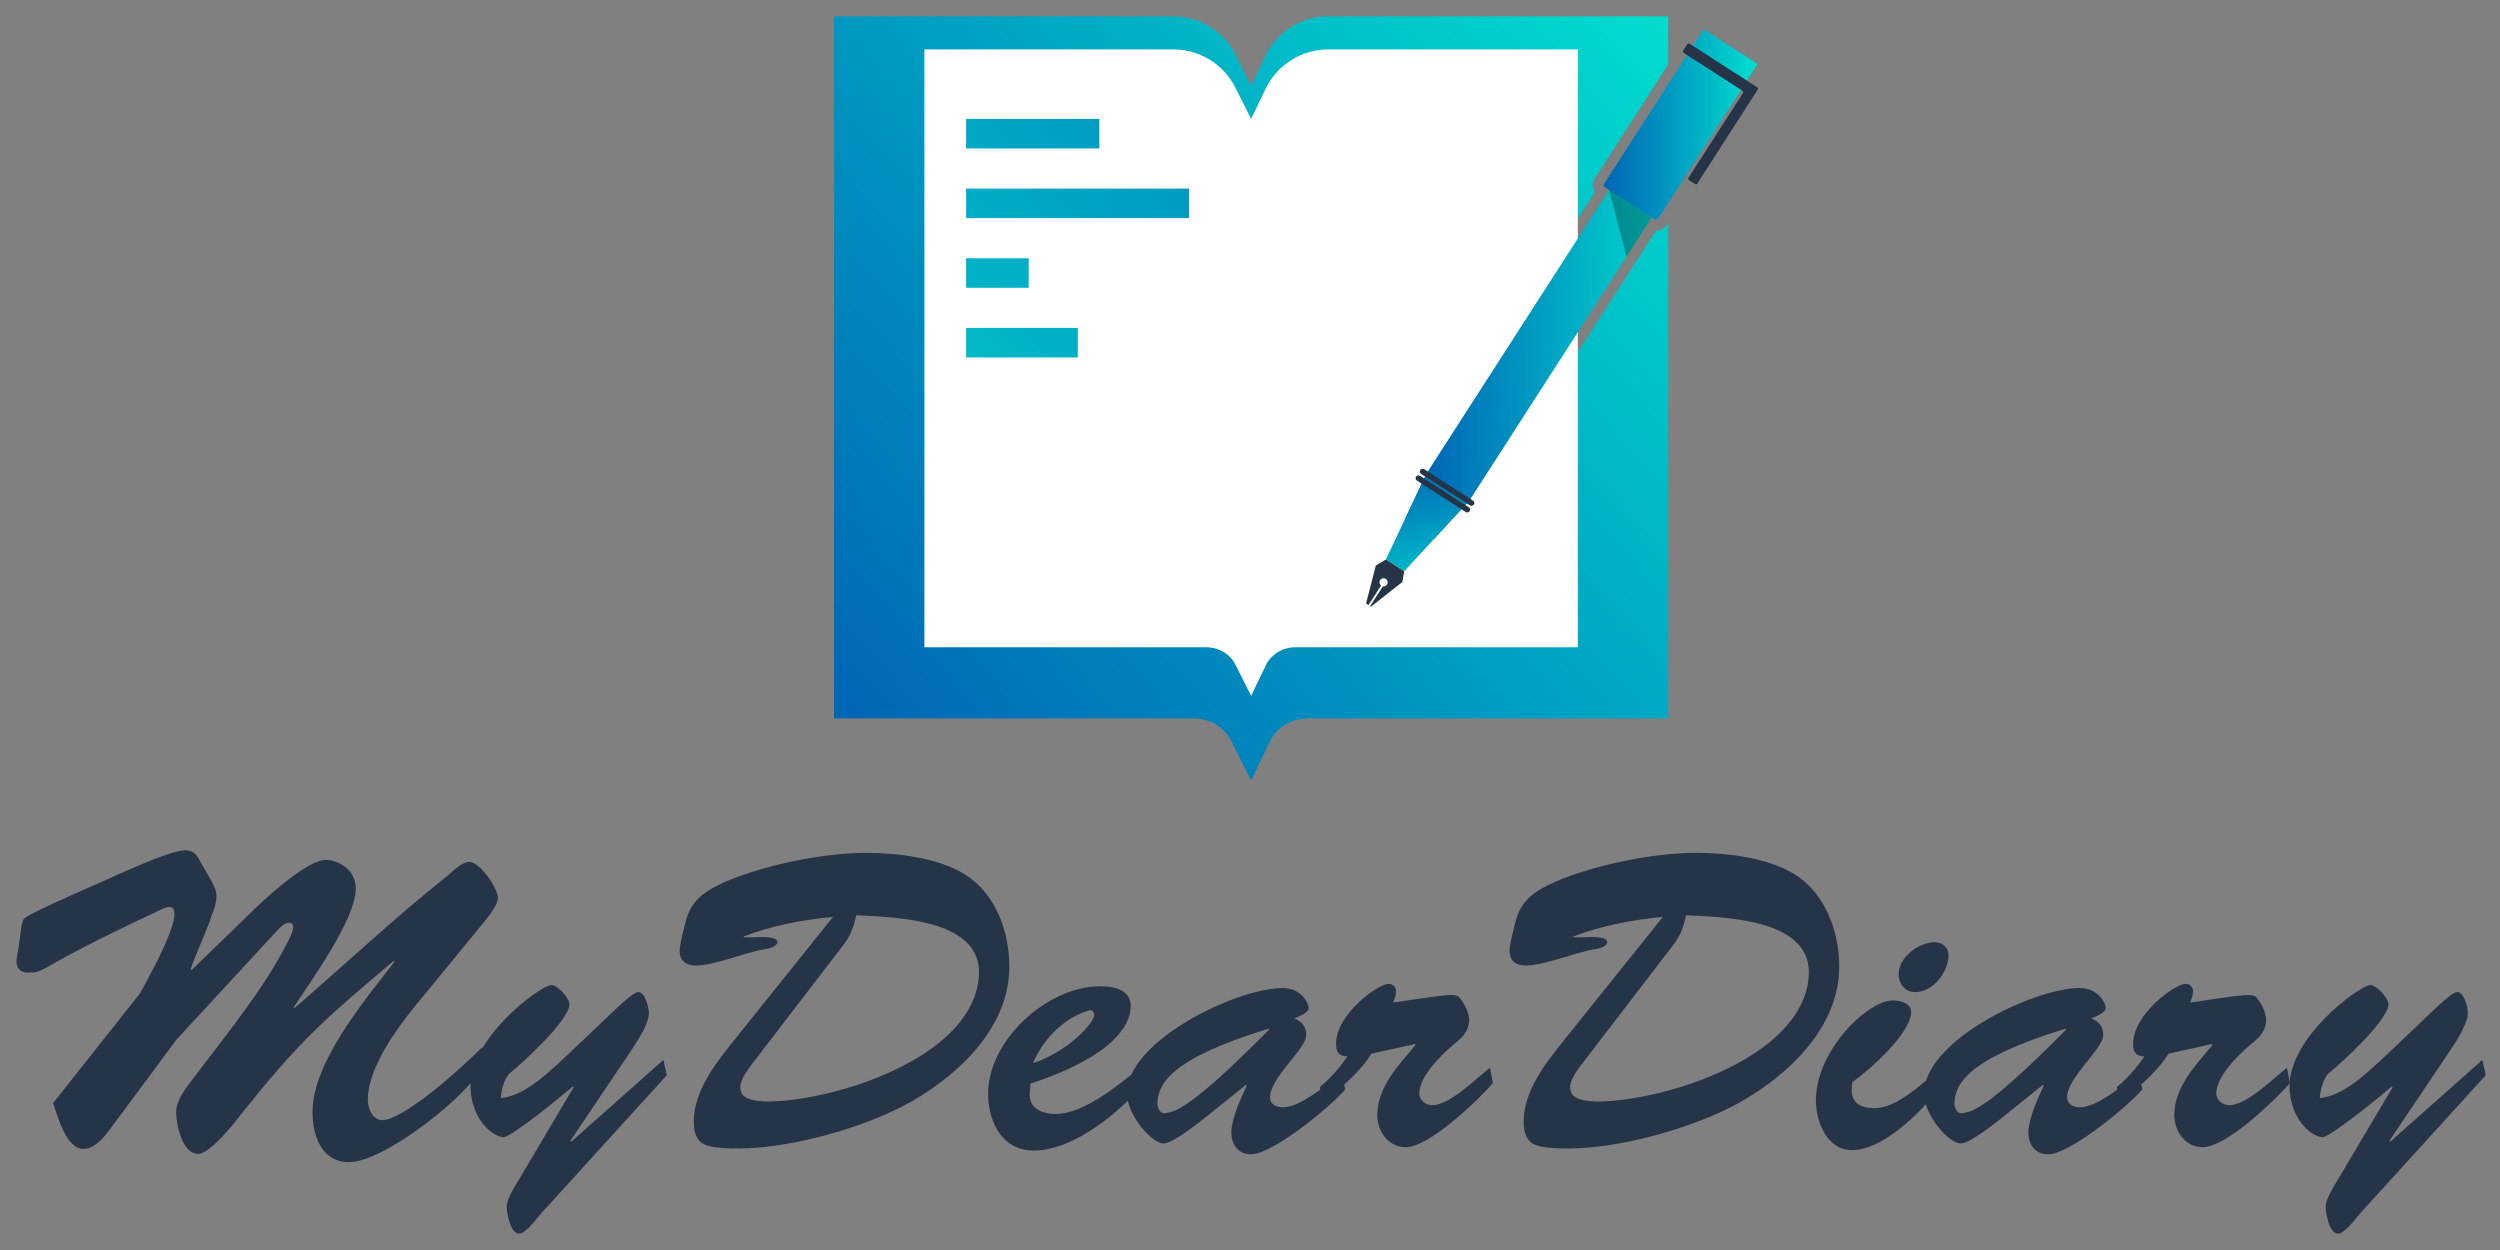
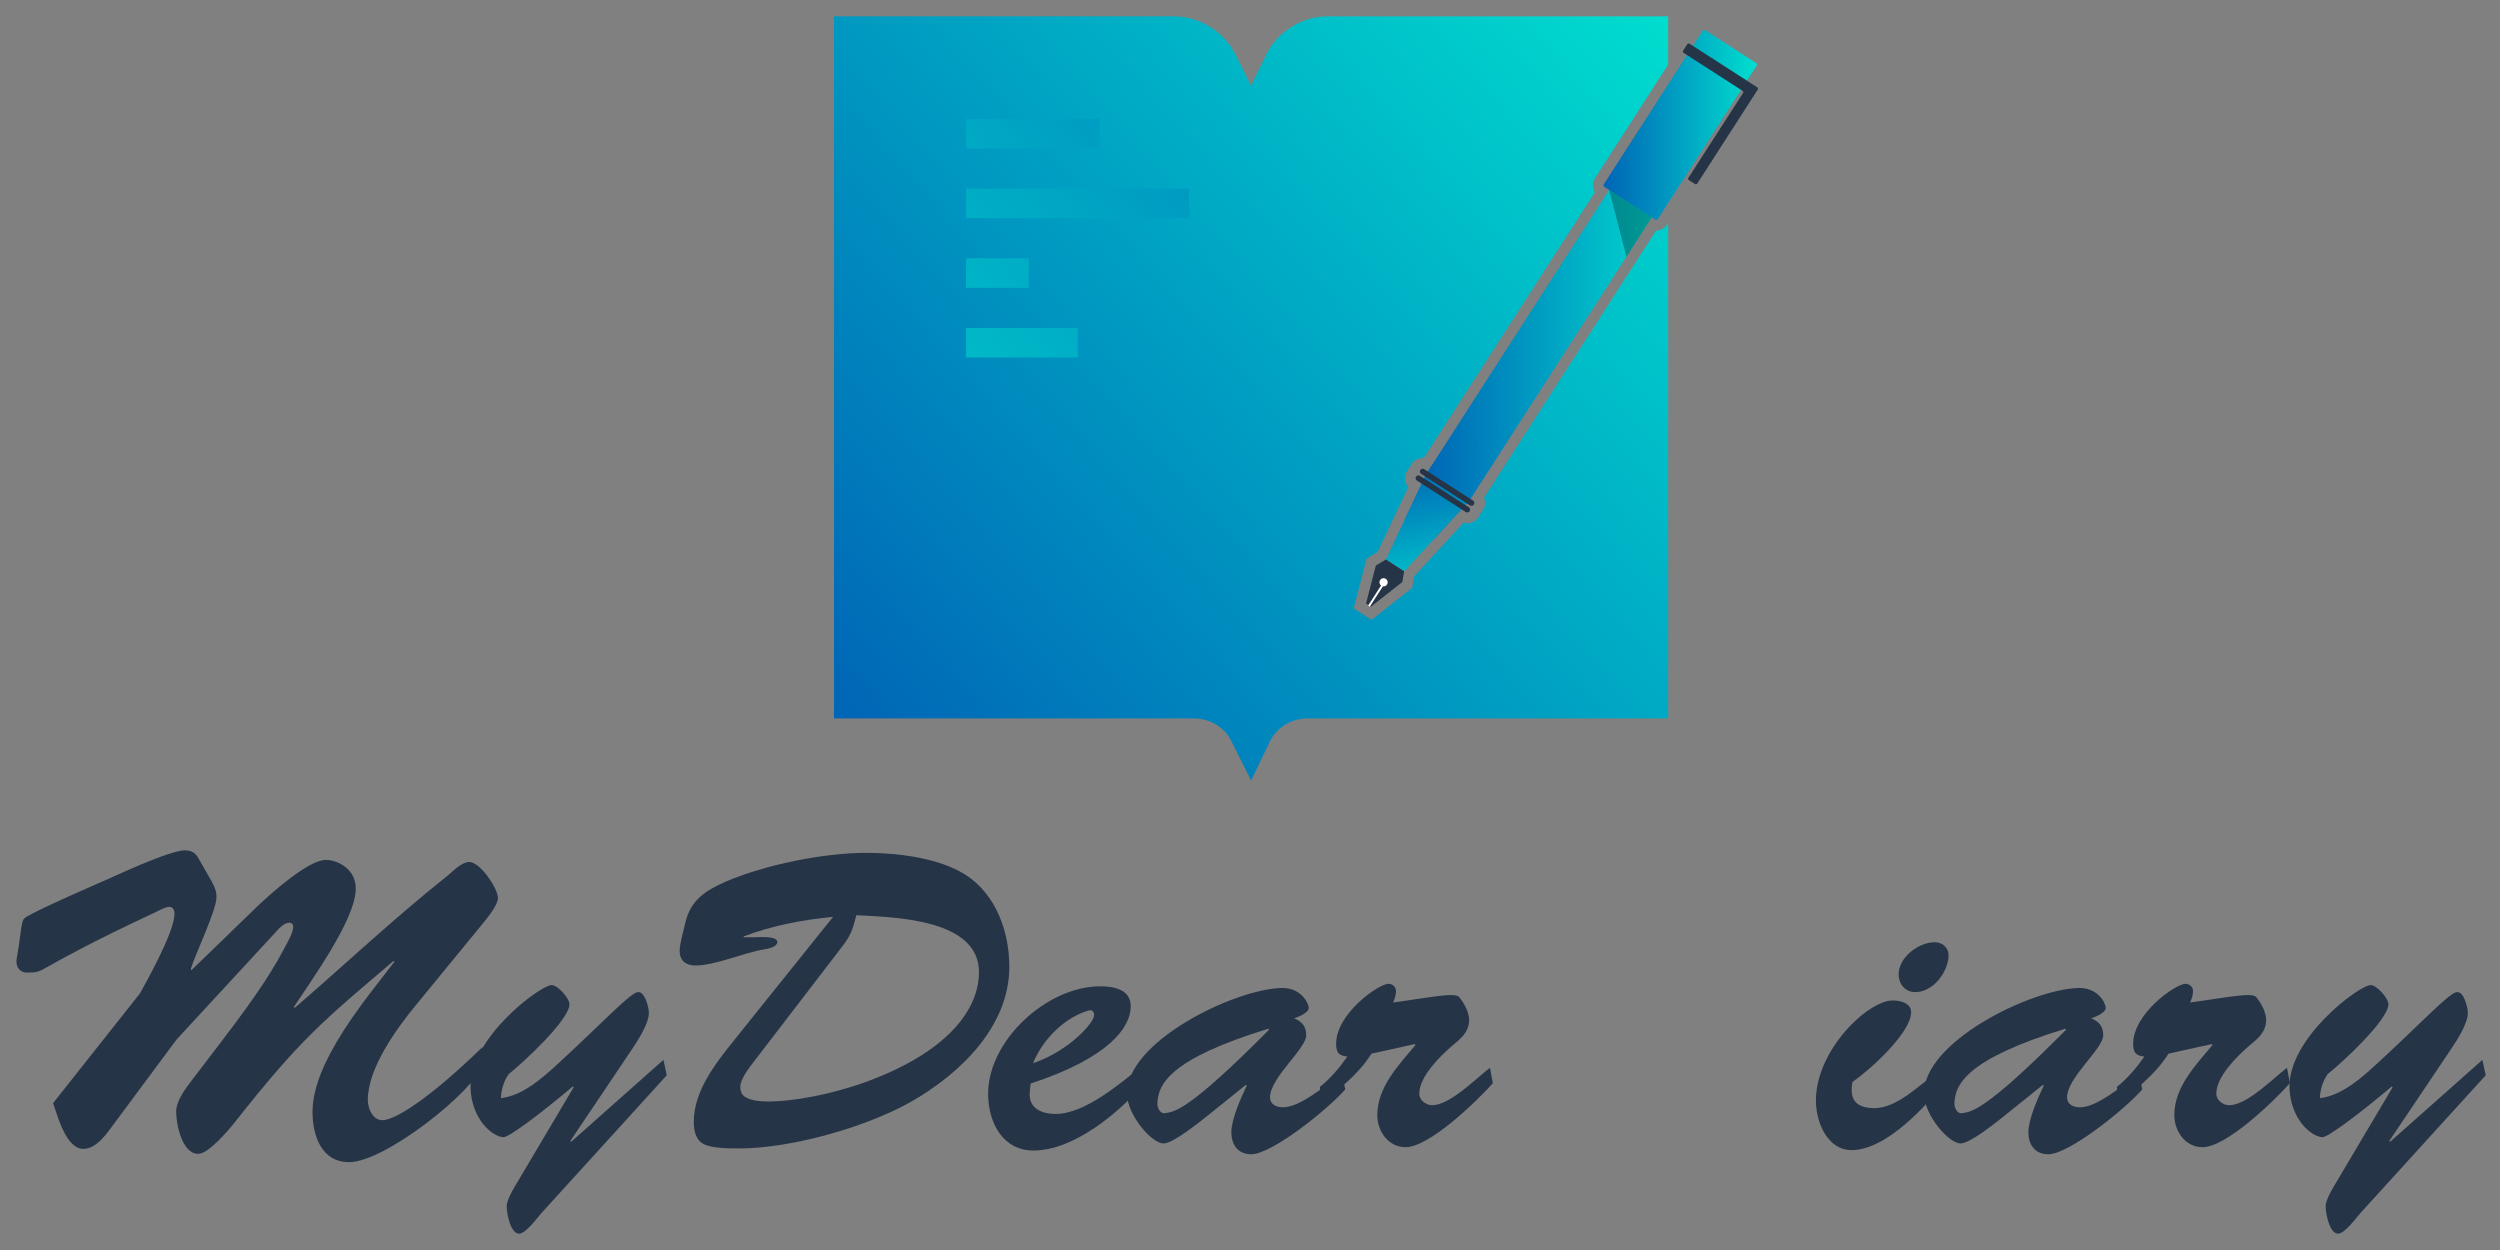
<svg xmlns="http://www.w3.org/2000/svg" xmlns:xlink="http://www.w3.org/1999/xlink" version="1.1" id="Layer_1" x="0px" y="0px" width="700px" height="350px" viewBox="0 0 700 350" enable-background="new 0 0 700 350" xml:space="preserve">
  <rect x="0" y="0" width="700" height="350" fill="#808080" stroke="none" />
  <g>
    <defs>
      <rect id="SVGID_1_" width="700" height="350" />
    </defs>
    <clipPath id="SVGID_2_">
      <use xlink:href="#SVGID_1_" overflow="visible" />
    </clipPath>
    <g clip-path="url(#SVGID_2_)">
      <defs>
        <rect id="SVGID_3_" width="700" height="350" />
      </defs>
      <clipPath id="SVGID_4_">
        <use xlink:href="#SVGID_3_" overflow="visible" />
      </clipPath>
      <path clip-path="url(#SVGID_4_)" fill="#263447" d="M61.894,291.764c10.942-14.317,14.9-20.721,18.858-28.403    c1.979-3.726,1.514-5.006,0.233-5.006c-1.397,0-2.794,1.514-3.609,2.444l-27.938,30.267L31.976,314.58    c-1.979,2.678-4.889,7.102-8.614,7.102c-4.889,0-7.218-9.196-8.497-12.806l24.329-30.731    c12.223-21.885,10.128-24.214,8.149-24.214c-0.931,0-2.678,0.932-3.609,1.397C7.879,272.091,13.468,272.324,7.53,272.324    c-1.862,0-3.376-1.514-2.794-4.308c1.164-6.286,1.085-9.755,2.017-10.803c1.047-1.396,23.244-10.966,23.244-10.966    c1.397-0.582,17.812-8.381,22.002-8.148c2.794,0.116,3.26,1.746,4.424,3.725l2.793,4.89c0.815,1.514,1.397,2.678,1.397,4.424    c0,3.841-5.936,15.947-7.217,20.255l0.233,0.232l18.509-17.927c4.307-4.074,14.202-12.805,18.975-12.921    c2.561-0.117,8.497,1.979,8.497,8.032c0,8.614-12.571,25.843-17.344,33.176l0.232,0.233c14.319-12.34,27.706-25.028,42.956-37.135    c1.513-1.28,3.841-3.725,5.936-3.725c3.143,0,8.032,7.566,8.032,10.011c0,2.328-3.608,6.402-5.005,8.148l-18.044,22.002    c-5.354,6.519-13.387,17.577-13.387,26.425c0,2.328,1.281,5.704,4.075,5.704c3.259,0,12.339-5.238,28.054-20.488l0.466,4.424    c-2.794,8.033-27.822,27.821-37.833,27.821c-7.683,0-10.244-7.334-10.244-14.085c0-13.97,14.784-31.431,22.932-42.024    l-0.232-0.232c-19.79,16.763-26.192,22.001-44.469,45.167c-1.746,2.212-7.333,8.847-10.244,8.847    c-4.539,0-6.169-8.381-6.169-11.757c0-3.26,2.794-6.752,4.656-9.196L61.894,291.764z" />
      <path clip-path="url(#SVGID_4_)" fill="#263447" d="M151.652,339.608c-1.164,1.28-4.424,5.82-6.286,5.82    c-2.445,0-3.493-5.704-3.493-7.683c0-1.863,2.212-5.472,3.143-6.984l15.599-26.309l-0.233-0.233    c-9.545,8.032-18.043,14.318-19.44,14.202c-3.259-0.232-8.847-5.122-9.196-13.736c-0.466-13.969,19.44-28.753,22.699-28.869    c1.747,0,5.006,3.725,5.006,5.354c0,4.425-13.154,16.531-16.995,19.558c-1.397,1.979-2.096,4.308-2.212,6.752    c6.169-0.698,11.757-5.704,16.646-10.244c11.991-11.059,19.441-19.091,21.652-19.44c1.979-0.349,3.143,4.19,3.143,5.82    c0,3.027-3.143,7.8-4.772,10.244l-17.229,25.61l0.233,0.232l25.843-22.933l0.931,4.308L151.652,339.608z" />
      <path clip-path="url(#SVGID_4_)" fill="#263447" d="M233.256,256.725c-8.499,0.815-17.113,2.445-25.028,5.472v0.232h3.142    c0.582,0,6.286-0.466,6.286,1.281c0,1.396-2.561,1.979-3.608,2.095c-5.704,0.932-13.853,4.54-19.324,4.54    c-2.678,0-4.424-1.396-4.424-4.074c0-1.979,1.164-6.054,1.63-8.032c1.513-6.17,5.355-8.73,11.059-11.292    c11.059-4.772,27.473-8.148,39.579-8.148c8.731,0,20.372,1.397,27.822,6.17c8.498,5.471,12.224,15.948,12.224,25.727    c0,16.763-13.854,30.033-27.59,37.833c-12.572,7.101-33.526,13.037-48.077,13.037c-2.677,0-7.683,0-10.012-1.28    c-2.211-1.164-2.677-3.958-2.677-6.17c0-8.614,6.053-16.297,11.176-22.699L233.256,256.725z M210.206,298.399    c-3.608,4.772-3.143,6.402-2.444,7.916c0.466,0.698,1.862,1.979,6.635,2.096c8.032,0.116,18.626-2.212,26.774-5.006    c24.447-8.614,32.945-20.954,32.945-31.198c0-15.017-23.865-15.365-34.341-15.947c-0.932,3.725-1.514,5.587-3.842,8.614    L210.206,298.399z" />
      <path clip-path="url(#SVGID_4_)" fill="#263447" d="M320.798,302.939c-7.101,8.265-19.906,19.208-31.43,19.208    c-8.498,0-12.456-7.567-12.69-15.25c-0.464-15.25,16.414-30.849,31.547-30.732c3.726,0,8.382,0.932,8.382,5.588    c0,5.704-5.704,14.318-28.055,21.652l-0.232,2.561c-0.35,4.424,3.492,5.938,7.217,5.938c8.265,0,18.044-8.498,24.214-13.388    L320.798,302.939z M306.363,284.197c0-0.813-0.582-1.513-1.396-1.28c-5.821,1.514-12.573,7.101-15.716,14.784    C299.495,294.209,306.479,286.177,306.363,284.197" />
      <path clip-path="url(#SVGID_4_)" fill="#263447" d="M338.145,312.368c-2.212,1.746-9.662,7.8-12.339,7.8    c-3.26,0-10.012-7.683-10.244-13.736c-0.466-14.551,29.801-29.451,43.304-29.801c5.355-0.116,7.565,4.189,7.565,5.588    c0,1.396-3.025,2.562-4.074,2.91c2.213,0.932,3.377,2.212,3.377,4.772c0,3.726-10.127,11.874-10.127,17.346    c0,1.979,1.746,2.793,3.608,2.793c4.888,0,11.524-5.937,16.53-9.313l0.931,4.308c-5.005,5.704-20.605,18.159-26.309,18.159    c-3.841,0-5.587-2.794-5.587-6.169c0-3.726,2.794-9.896,4.306-13.037l-0.232-0.234L338.145,312.368z M324.06,309.342    c0.116,0.582,0.582,2.678,2.328,2.328c2.328-0.466,5.937-0.116,28.986-23.398l-0.231-0.232    C327.435,296.537,324.06,303.638,324.06,309.342" />
      <path clip-path="url(#SVGID_4_)" fill="#263447" d="M384.013,295.023c-4.074,6.402-8.963,9.43-13.969,14.435l-0.466-5.122    c3.026-2.444,5.472-5.354,7.683-8.497c-2.444-0.233-3.144-1.164-3.144-3.609c0-8.381,11.874-16.763,14.669-16.763    c1.163,0,2.095,0.932,2.095,1.979c0,1.164-0.349,2.211-0.814,3.259c10.942-1.513,17.345-2.911,18.508-1.513    c1.747,2.211,2.563,4.074,2.795,6.169c0,3.609-2.212,5.355-4.89,7.567c-3.375,2.91-9.079,8.614-9.079,13.271    c0,1.862,1.862,3.259,3.608,3.259c5.006,0,12.339-7.566,16.181-10.477l0.815,4.308c-4.424,5.005-17.812,17.927-24.446,17.927    c-4.89,0-7.916-4.54-7.916-8.964c0-7.916,6.054-14.085,10.71-19.673l-0.233-0.232L384.013,295.023z" />
-       <path clip-path="url(#SVGID_4_)" fill="#263447" d="M465.618,256.725c-8.498,0.815-17.112,2.445-25.028,5.472v0.232h3.144    c0.582,0,6.286-0.466,6.286,1.281c0,1.396-2.562,1.979-3.609,2.095c-5.704,0.932-13.853,4.54-19.323,4.54    c-2.678,0-4.424-1.396-4.424-4.074c0-1.979,1.164-6.054,1.63-8.032c1.513-6.17,5.354-8.73,11.059-11.292    c11.059-4.772,27.473-8.148,39.579-8.148c8.73,0,20.372,1.397,27.822,6.17c8.498,5.471,12.223,15.948,12.223,25.727    c0,16.763-13.853,30.033-27.589,37.833c-12.572,7.101-33.526,13.037-48.077,13.037c-2.678,0-7.683,0-10.012-1.28    c-2.211-1.164-2.677-3.958-2.677-6.17c0-8.614,6.052-16.297,11.175-22.699L465.618,256.725z M442.569,298.399    c-3.609,4.772-3.144,6.402-2.445,7.916c0.466,0.698,1.863,1.979,6.636,2.096c8.032,0.116,18.626-2.212,26.774-5.006    c24.445-8.614,32.943-20.954,32.943-31.198c0-15.017-23.863-15.365-34.341-15.947c-0.931,3.725-1.513,5.587-3.841,8.614    L442.569,298.399z" />
      <path clip-path="url(#SVGID_4_)" fill="#263447" d="M542.801,305.151c-5.238,6.402-15.482,16.879-24.329,16.879    c-6.868,0-10.013-7.916-10.013-13.853c0-14.201,14.553-28.055,21.537-28.055c1.979,0,5.122,0.698,5.122,3.26    c0,5.82-11.524,16.181-16.414,19.557c-0.931,4.772,0.815,7.334,6.17,7.334c6.17,0,12.223-6.17,16.879-9.546L542.801,305.151z     M531.626,272.789c0-4.771,5.588-8.963,10.127-8.963c2.096,0,3.842,1.513,3.842,3.609c0,4.655-4.307,10.359-9.313,10.359    C533.488,277.795,531.626,275.583,531.626,272.789" />
      <path clip-path="url(#SVGID_4_)" fill="#263447" d="M561.312,312.368c-2.212,1.746-9.662,7.8-12.339,7.8    c-3.26,0-10.012-7.683-10.244-13.736c-0.466-14.551,29.801-29.451,43.304-29.801c5.355-0.116,7.566,4.189,7.566,5.588    c0,1.396-3.026,2.562-4.074,2.91c2.212,0.932,3.376,2.212,3.376,4.772c0,3.726-10.127,11.874-10.127,17.346    c0,1.979,1.746,2.793,3.608,2.793c4.889,0,11.524-5.937,16.53-9.313l0.931,4.308c-5.005,5.704-20.604,18.159-26.309,18.159    c-3.841,0-5.587-2.794-5.587-6.169c0-3.726,2.794-9.896,4.307-13.037l-0.232-0.234L561.312,312.368z M547.227,309.342    c0.116,0.582,0.582,2.678,2.328,2.328c2.328-0.466,5.937-0.116,28.985-23.398l-0.232-0.232    C550.602,296.537,547.227,303.638,547.227,309.342" />
      <path clip-path="url(#SVGID_4_)" fill="#263447" d="M607.18,295.023c-4.074,6.402-8.963,9.43-13.969,14.435l-0.467-5.122    c3.027-2.444,5.473-5.354,7.684-8.497c-2.444-0.233-3.143-1.164-3.143-3.609c0-8.381,11.873-16.763,14.668-16.763    c1.163,0,2.095,0.932,2.095,1.979c0,1.164-0.349,2.211-0.814,3.259c10.942-1.513,17.345-2.911,18.508-1.513    c1.747,2.211,2.563,4.074,2.794,6.169c0,3.609-2.211,5.355-4.889,7.567c-3.375,2.91-9.079,8.614-9.079,13.271    c0,1.862,1.862,3.259,3.608,3.259c5.006,0,12.339-7.566,16.181-10.477l0.815,4.308c-4.424,5.005-17.812,17.927-24.446,17.927    c-4.89,0-7.916-4.54-7.916-8.964c0-7.916,6.054-14.085,10.71-19.673l-0.234-0.232L607.18,295.023z" />
      <path clip-path="url(#SVGID_4_)" fill="#263447" d="M660.961,339.608c-1.164,1.28-4.423,5.82-6.286,5.82    c-2.444,0-3.492-5.704-3.492-7.683c0-1.863,2.212-5.472,3.144-6.984l15.599-26.309l-0.233-0.233    c-9.545,8.032-18.044,14.318-19.439,14.202c-3.26-0.232-8.848-5.122-9.196-13.736c-0.466-13.969,19.439-28.753,22.699-28.869    c1.746,0,5.006,3.725,5.006,5.354c0,4.425-13.154,16.531-16.996,19.558c-1.396,1.979-2.095,4.308-2.212,6.752    c6.17-0.698,11.758-5.704,16.646-10.244c11.99-11.059,19.44-19.091,21.652-19.44c1.979-0.349,3.144,4.19,3.144,5.82    c0,3.027-3.144,7.8-4.773,10.244l-17.229,25.61l0.233,0.232l25.842-22.933l0.932,4.308L660.961,339.608z" />
    </g>
    <g clip-path="url(#SVGID_2_)">
      <defs>
        <path id="SVGID_5_" d="M371.91,4.57c-7.469,0-14.311,4.28-17.54,11.02l-4.061,8.45l-4.359-8.709     C342.66,8.74,335.92,4.57,328.54,4.57h-95.02v196.59h100.71c4.36,0,8.52,2.3,10.47,6.21c0.02,0.02,0.02,0.04,0.04,0.08     l5.569,11.09l5.19-10.78c0.04-0.099,0.1-0.2,0.139-0.29c1.961-3.96,6.131-6.31,10.552-6.31H467.09V62.38l-0.35,0.54     c-0.66,1.03-1.78,1.641-3,1.641h-0.049L457.93,73.5l-42.41,65.859c0.091,0.221,0.159,0.441,0.212,0.681     c0.219,0.99,0.027,2-0.521,2.86c-0.21,0.32-0.45,0.6-0.74,0.84c-0.1,0.35-0.25,0.7-0.46,1.02c-0.7,1.09-1.89,1.73-3.18,1.73     c-0.35,0-0.69-0.039-1.021-0.14l-13.829,15l-0.37,2.13l-0.2,1.13l-0.91,0.71l-8.781,6.91l-1.688,1.32l-1.79-1.16l-1.37-0.88     l-1.821-1.18l0.54-2.089l2.741-10.641l0.309-1.2l1.053-0.63l2.027-1.209l4.881-10.311l3.71-7.85c-0.421-0.48-0.72-1.06-0.859-1.7     c-0.209-0.99-0.03-2,0.53-2.86c0.198-0.32,0.449-0.599,0.729-0.84c0.099-0.35,0.259-0.7,0.46-1.02c0.7-1.09,1.889-1.73,3.18-1.73     c0.101,0,0.19,0,0.29,0.01l47.94-74.45c-0.24-0.36-0.4-0.761-0.499-1.19c-0.201-0.93-0.031-1.89,0.489-2.69l20.52-31.86V4.57     H371.91z" />
      </defs>
      <clipPath id="SVGID_6_">
        <use xlink:href="#SVGID_5_" overflow="visible" />
      </clipPath>
      <linearGradient id="SVGID_7_" gradientUnits="userSpaceOnUse" x1="0" y1="349.978" x2="1" y2="349.978" gradientTransform="matrix(234.096 -204.993 -204.993 -234.096 71982.219 82137.789)">
        <stop offset="0" style="stop-color:#0064B6" />
        <stop offset="1" style="stop-color:#00DFCF" />
      </linearGradient>
      <polygon clip-path="url(#SVGID_6_)" fill="url(#SVGID_7_)" points="127.471,97.435 365.719,-111.193 573.139,125.675     334.891,334.304   " />
    </g>
    <g clip-path="url(#SVGID_2_)">
      <defs>
-         <rect id="SVGID_8_" width="700" height="350" />
-       </defs>
+         </defs>
      <clipPath id="SVGID_9_">
        <use xlink:href="#SVGID_8_" overflow="visible" />
      </clipPath>
      <path clip-path="url(#SVGID_9_)" fill="#FFFFFF" d="M328.551,13.836c7.376,0,14.111,4.165,17.401,10.764l4.36,8.7l4.068-8.447    c3.23-6.735,10.063-11.017,17.537-11.017h69.877v161.553v5.84h-79.048c-3.454,0-6.721,1.855-8.255,4.949    c-0.038,0.075-0.075,0.151-0.111,0.228l-4.068,8.448l-4.36-8.7c-0.01-0.021-0.02-0.04-0.029-0.06    c-1.527-3.059-4.786-4.865-8.204-4.865H258.83v-5.84V13.836H328.551z" />
    </g>
    <g clip-path="url(#SVGID_2_)">
      <defs>
        <rect id="SVGID_10_" x="270.508" y="33.3" width="37.306" height="8.273" />
      </defs>
      <clipPath id="SVGID_11_">
        <use xlink:href="#SVGID_10_" overflow="visible" />
      </clipPath>
      <linearGradient id="SVGID_12_" gradientUnits="userSpaceOnUse" x1="0" y1="350" x2="1" y2="350" gradientTransform="matrix(234.097 -204.993 -204.993 -234.097 71923.266 82070.57)">
        <stop offset="0" style="stop-color:#00DFCF" />
        <stop offset="1" style="stop-color:#0064B6" />
      </linearGradient>
      <polygon clip-path="url(#SVGID_11_)" fill="url(#SVGID_12_)" points="266.408,36.891 291.623,14.81 311.914,37.982     286.699,60.063   " />
    </g>
    <g clip-path="url(#SVGID_2_)">
      <defs>
        <rect id="SVGID_13_" x="270.508" y="52.805" width="62.407" height="8.273" />
      </defs>
      <clipPath id="SVGID_14_">
        <use xlink:href="#SVGID_13_" overflow="visible" />
      </clipPath>
      <linearGradient id="SVGID_15_" gradientUnits="userSpaceOnUse" x1="0" y1="350.001" x2="1" y2="350.001" gradientTransform="matrix(234.097 -204.993 -204.993 -234.097 71938.383 82087.82)">
        <stop offset="0" style="stop-color:#00DFCF" />
        <stop offset="1" style="stop-color:#0064B6" />
      </linearGradient>
      <polygon clip-path="url(#SVGID_14_)" fill="url(#SVGID_15_)" points="266.408,56.396 305.83,21.875 337.015,57.487     297.593,92.009   " />
    </g>
    <g clip-path="url(#SVGID_2_)">
      <defs>
        <rect id="SVGID_16_" x="270.508" y="72.309" width="17.518" height="8.273" />
      </defs>
      <clipPath id="SVGID_17_">
        <use xlink:href="#SVGID_16_" overflow="visible" />
      </clipPath>
      <linearGradient id="SVGID_18_" gradientUnits="userSpaceOnUse" x1="0" y1="350" x2="1" y2="350" gradientTransform="matrix(234.097 -204.993 -204.993 -234.097 71938.305 82087.57)">
        <stop offset="0" style="stop-color:#00DFCF" />
        <stop offset="1" style="stop-color:#0064B6" />
      </linearGradient>
      <polygon clip-path="url(#SVGID_17_)" fill="url(#SVGID_18_)" points="266.408,75.899 280.423,63.626 292.126,76.991     278.111,89.264   " />
    </g>
    <g clip-path="url(#SVGID_2_)">
      <defs>
        <rect id="SVGID_19_" x="270.508" y="91.814" width="31.264" height="8.273" />
      </defs>
      <clipPath id="SVGID_20_">
        <use xlink:href="#SVGID_19_" overflow="visible" />
      </clipPath>
      <linearGradient id="SVGID_21_" gradientUnits="userSpaceOnUse" x1="0" y1="350" x2="1" y2="350" gradientTransform="matrix(234.097 -204.993 -204.993 -234.097 71950.953 82102.07)">
        <stop offset="0" style="stop-color:#00DFCF" />
        <stop offset="1" style="stop-color:#0064B6" />
      </linearGradient>
      <polygon clip-path="url(#SVGID_20_)" fill="url(#SVGID_21_)" points="266.408,95.405 288.203,76.319 305.872,96.497     284.077,115.582   " />
    </g>
    <g clip-path="url(#SVGID_2_)">
      <defs>
        <polygon id="SVGID_22_" points="399.481,132.485 393.307,145.532 401.575,150.855 411.466,140.11 469.088,50.63 457.145,42.94         " />
      </defs>
      <clipPath id="SVGID_23_">
        <use xlink:href="#SVGID_22_" overflow="visible" />
      </clipPath>
      <linearGradient id="SVGID_24_" gradientUnits="userSpaceOnUse" x1="0" y1="350" x2="1" y2="350" gradientTransform="matrix(72 -0.833 -0.833 -72 689.167 25297.25)">
        <stop offset="0" style="stop-color:#0064B6" />
        <stop offset="1" style="stop-color:#00DFCF" />
      </linearGradient>
      <polygon clip-path="url(#SVGID_23_)" fill="url(#SVGID_24_)" points="392.059,42.955 469.078,42.063 470.337,150.84     393.317,151.732   " />
    </g>
    <g clip-path="url(#SVGID_2_)">
      <defs>
        <path id="SVGID_25_" d="M476.714,8.664l-27.622,42.893c-0.169,0.263-0.093,0.613,0.17,0.782l14.178,9.13     c0.263,0.169,0.612,0.093,0.781-0.17l27.621-42.893c0.17-0.263,0.093-0.612-0.169-0.782l-14.178-9.129     c-0.095-0.061-0.201-0.09-0.305-0.09C477.004,8.405,476.822,8.496,476.714,8.664" />
      </defs>
      <clipPath id="SVGID_26_">
        <use xlink:href="#SVGID_25_" overflow="visible" />
      </clipPath>
      <linearGradient id="SVGID_27_" gradientUnits="userSpaceOnUse" x1="0" y1="349.999" x2="1" y2="349.999" gradientTransform="matrix(42.93 0 0 -42.93 449 15060.607)">
        <stop offset="0" style="stop-color:#0064B6" />
        <stop offset="1" style="stop-color:#00DFCF" />
      </linearGradient>
      <rect x="448.923" y="8.405" clip-path="url(#SVGID_26_)" fill="url(#SVGID_27_)" width="43.089" height="53.233" />
    </g>
    <g clip-path="url(#SVGID_2_)">
      <defs>
        <rect id="SVGID_28_" width="700" height="350" />
      </defs>
      <clipPath id="SVGID_29_">
        <use xlink:href="#SVGID_28_" overflow="visible" />
      </clipPath>
      <path clip-path="url(#SVGID_29_)" fill="#263447" d="M490.384,23.392l-0.442-0.285l-16.873-10.865    c-0.212-0.137-0.493-0.076-0.629,0.136l-1.157,1.797c-0.136,0.211-0.075,0.492,0.136,0.628l16.491,10.62    c0.211,0.136,0.272,0.417,0.137,0.629L472.75,49.804c-0.137,0.211-0.075,0.492,0.137,0.628l1.713,1.103    c0.211,0.136,0.492,0.075,0.628-0.136l16.945-26.314c0.136-0.211,0.075-0.492-0.136-0.629L490.384,23.392z" />
    </g>
    <g clip-path="url(#SVGID_2_)">
      <defs>
        <polygon id="SVGID_30_" points="388.039,156.66 393.173,159.965 411.426,140.173 399.483,132.483    " />
      </defs>
      <clipPath id="SVGID_31_">
        <use xlink:href="#SVGID_30_" overflow="visible" />
      </clipPath>
      <linearGradient id="SVGID_32_" gradientUnits="userSpaceOnUse" x1="0" y1="349.99" x2="1" y2="349.99" gradientTransform="matrix(-8.875 -42.375 -42.375 8.875 15235.906 -2934.375)">
        <stop offset="0" style="stop-color:#00DFCF" />
        <stop offset="1" style="stop-color:#0064B6" />
      </linearGradient>
      <polygon clip-path="url(#SVGID_31_)" fill="url(#SVGID_32_)" points="389.021,164.657 382.525,133.638 410.443,127.791     416.939,158.81   " />
    </g>
    <g clip-path="url(#SVGID_2_)">
      <defs>
        <rect id="SVGID_33_" width="700" height="350" />
      </defs>
      <clipPath id="SVGID_34_">
        <use xlink:href="#SVGID_33_" overflow="visible" />
      </clipPath>
      <polygon clip-path="url(#SVGID_34_)" fill="#263447" points="393.173,159.965 388.039,156.661 385.235,158.344 382.492,168.985     383.862,169.867 392.65,162.964   " />
      <path clip-path="url(#SVGID_34_)" fill="#263447" d="M411.607,141.511l-13.686-8.813c-0.363-0.234-0.468-0.717-0.234-1.08    l0.009-0.013c0.233-0.363,0.718-0.468,1.08-0.234l13.685,8.812c0.363,0.234,0.469,0.718,0.234,1.08l-0.008,0.014    C412.453,141.64,411.97,141.744,411.607,141.511" />
      <path clip-path="url(#SVGID_34_)" fill="#263447" d="M410.41,143.369l-13.686-8.813c-0.362-0.234-0.467-0.717-0.233-1.08    l0.009-0.013c0.233-0.364,0.717-0.468,1.08-0.234l13.684,8.812c0.364,0.234,0.469,0.718,0.235,1.08l-0.009,0.014    C411.257,143.498,410.773,143.602,410.41,143.369" />
      <path clip-path="url(#SVGID_34_)" fill="#FFFFFF" d="M388.367,163.662c-0.342,0.532-1.051,0.686-1.583,0.343    c-0.532-0.343-0.686-1.051-0.343-1.584c0.342-0.531,1.051-0.685,1.583-0.342C388.557,162.421,388.71,163.13,388.367,163.662" />
      <rect x="384.906" y="162.94" transform="matrix(0.841 0.542 -0.542 0.841 151.541 -182.071)" clip-path="url(#SVGID_34_)" fill="#FFFFFF" width="0.552" height="7.104" />
      <g opacity="0.28" clip-path="url(#SVGID_34_)">
        <g>
          <defs>
            <rect id="SVGID_35_" x="450.556" y="53.173" width="11.942" height="18.707" />
          </defs>
          <clipPath id="SVGID_36_">
            <use xlink:href="#SVGID_35_" overflow="visible" />
          </clipPath>
          <polygon clip-path="url(#SVGID_36_)" points="450.556,53.173 462.498,60.863 455.404,71.88     " />
        </g>
      </g>
    </g>
  </g>
</svg>